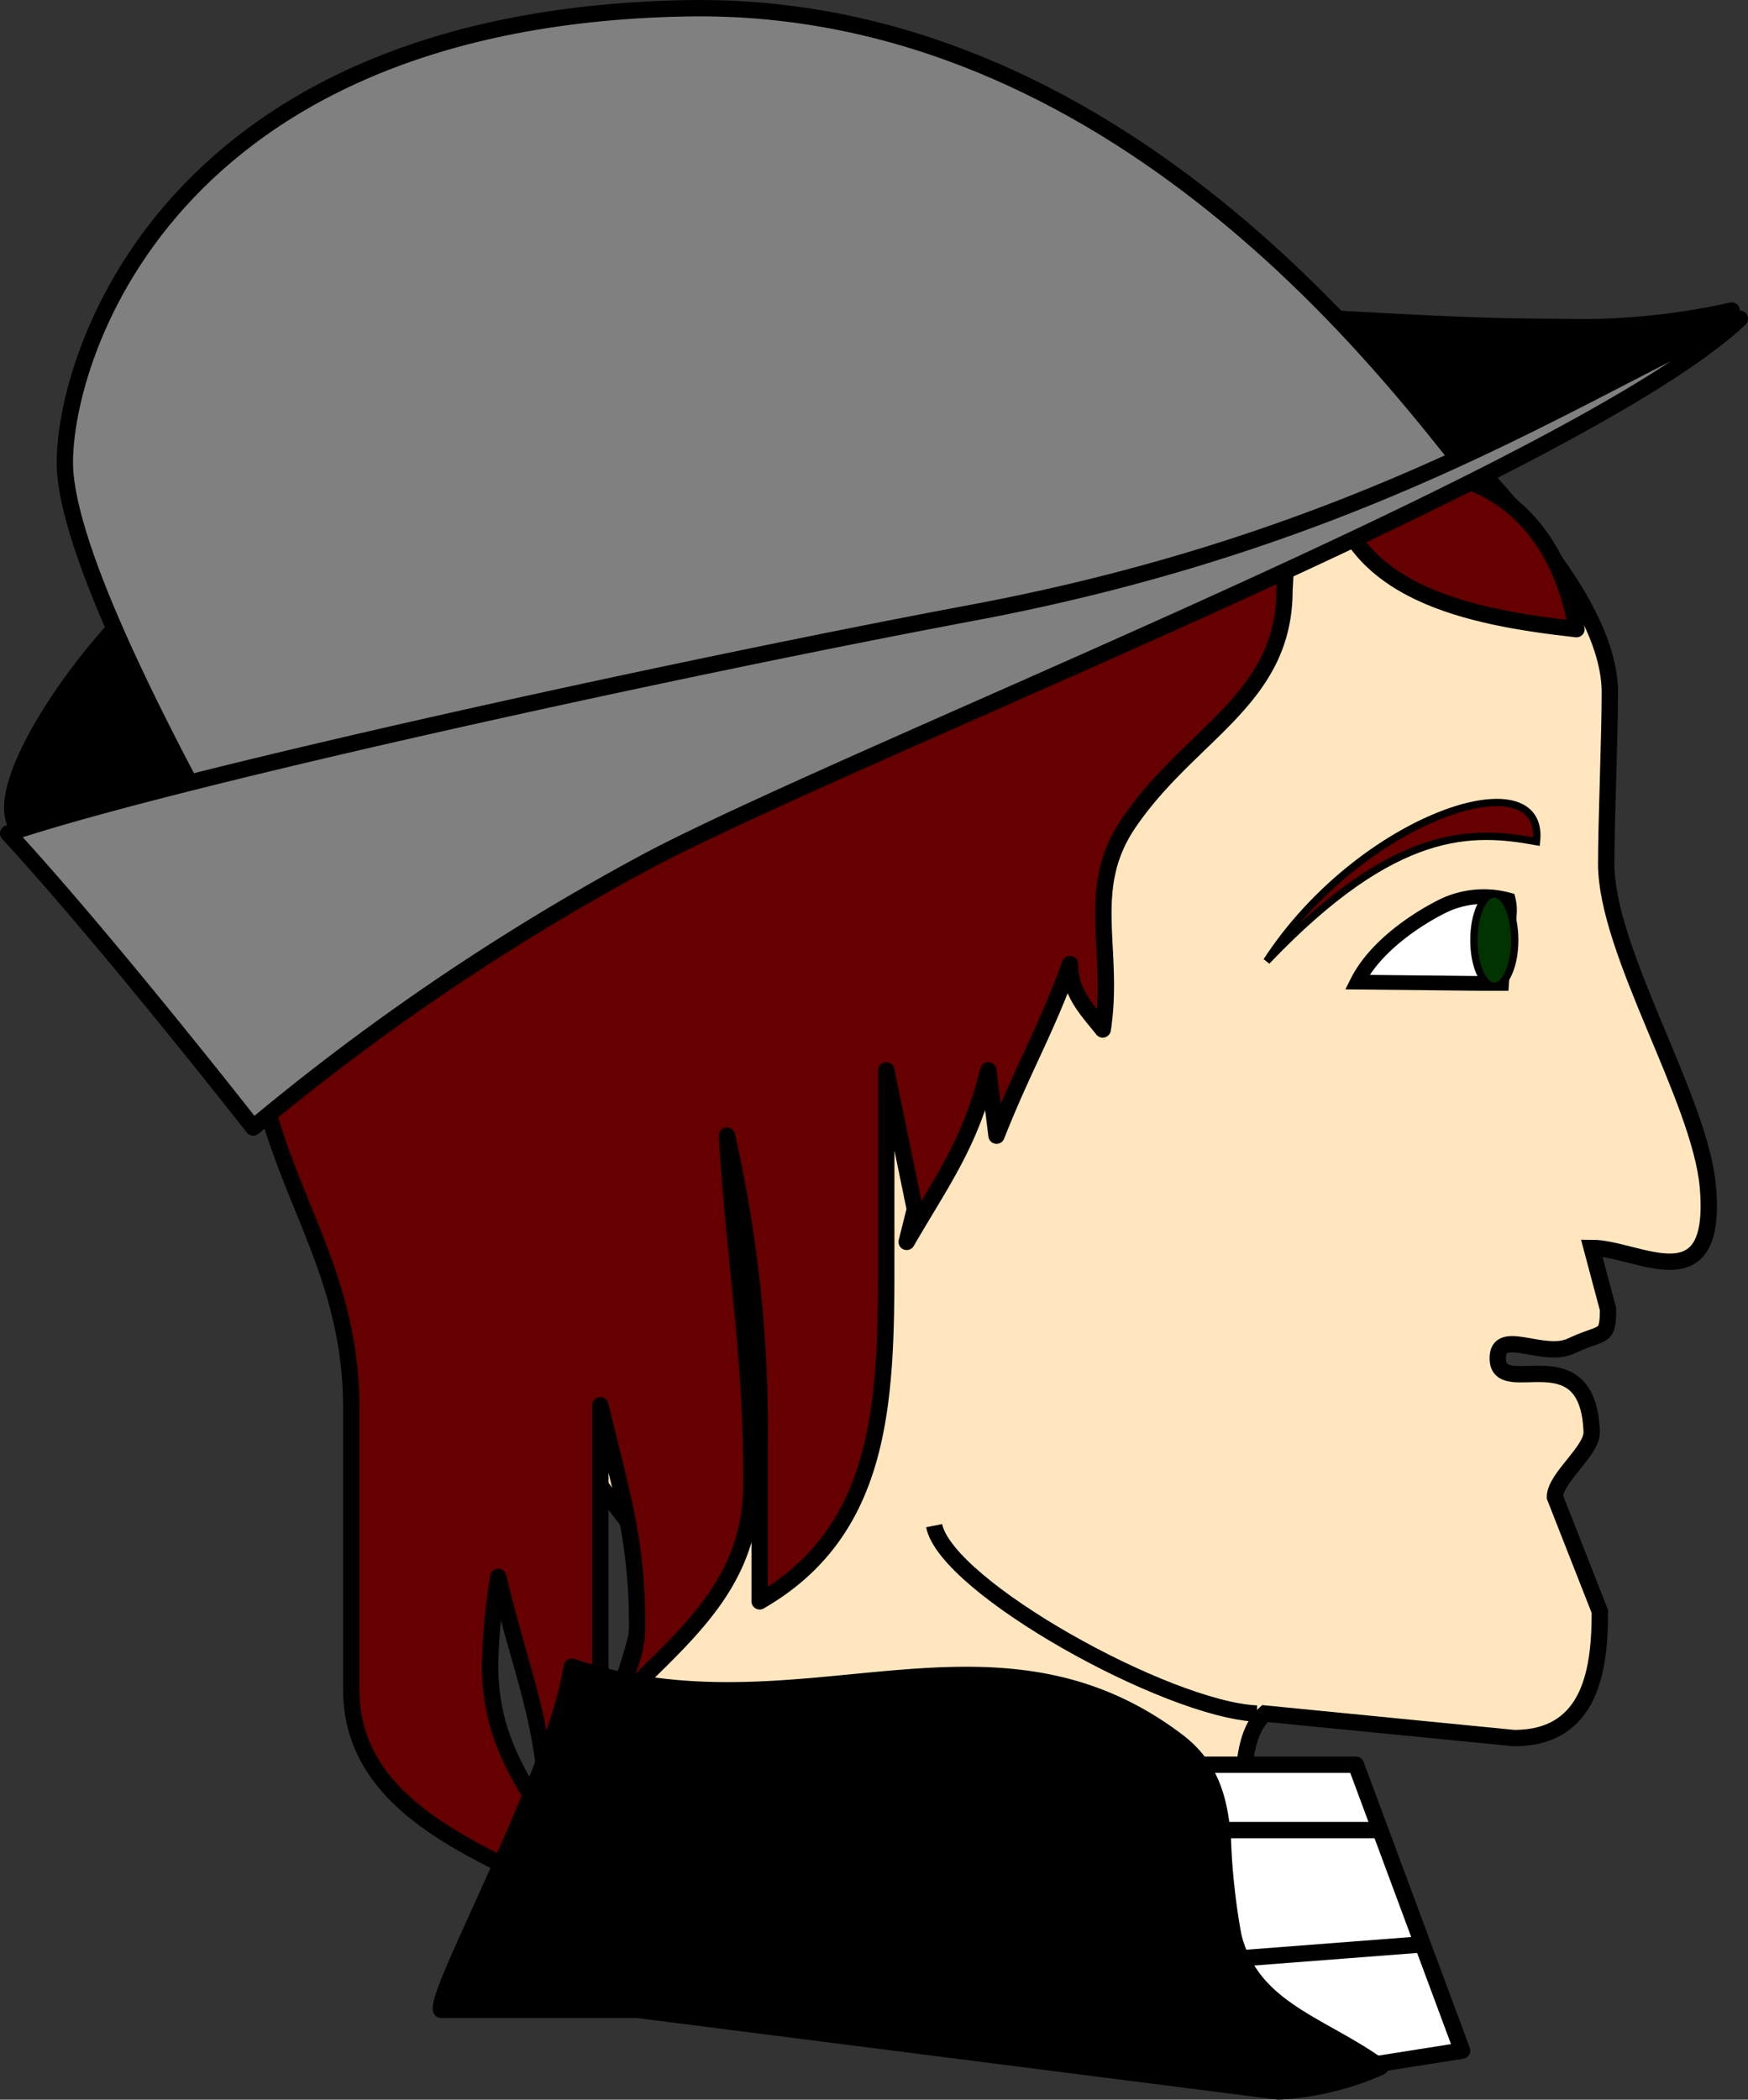
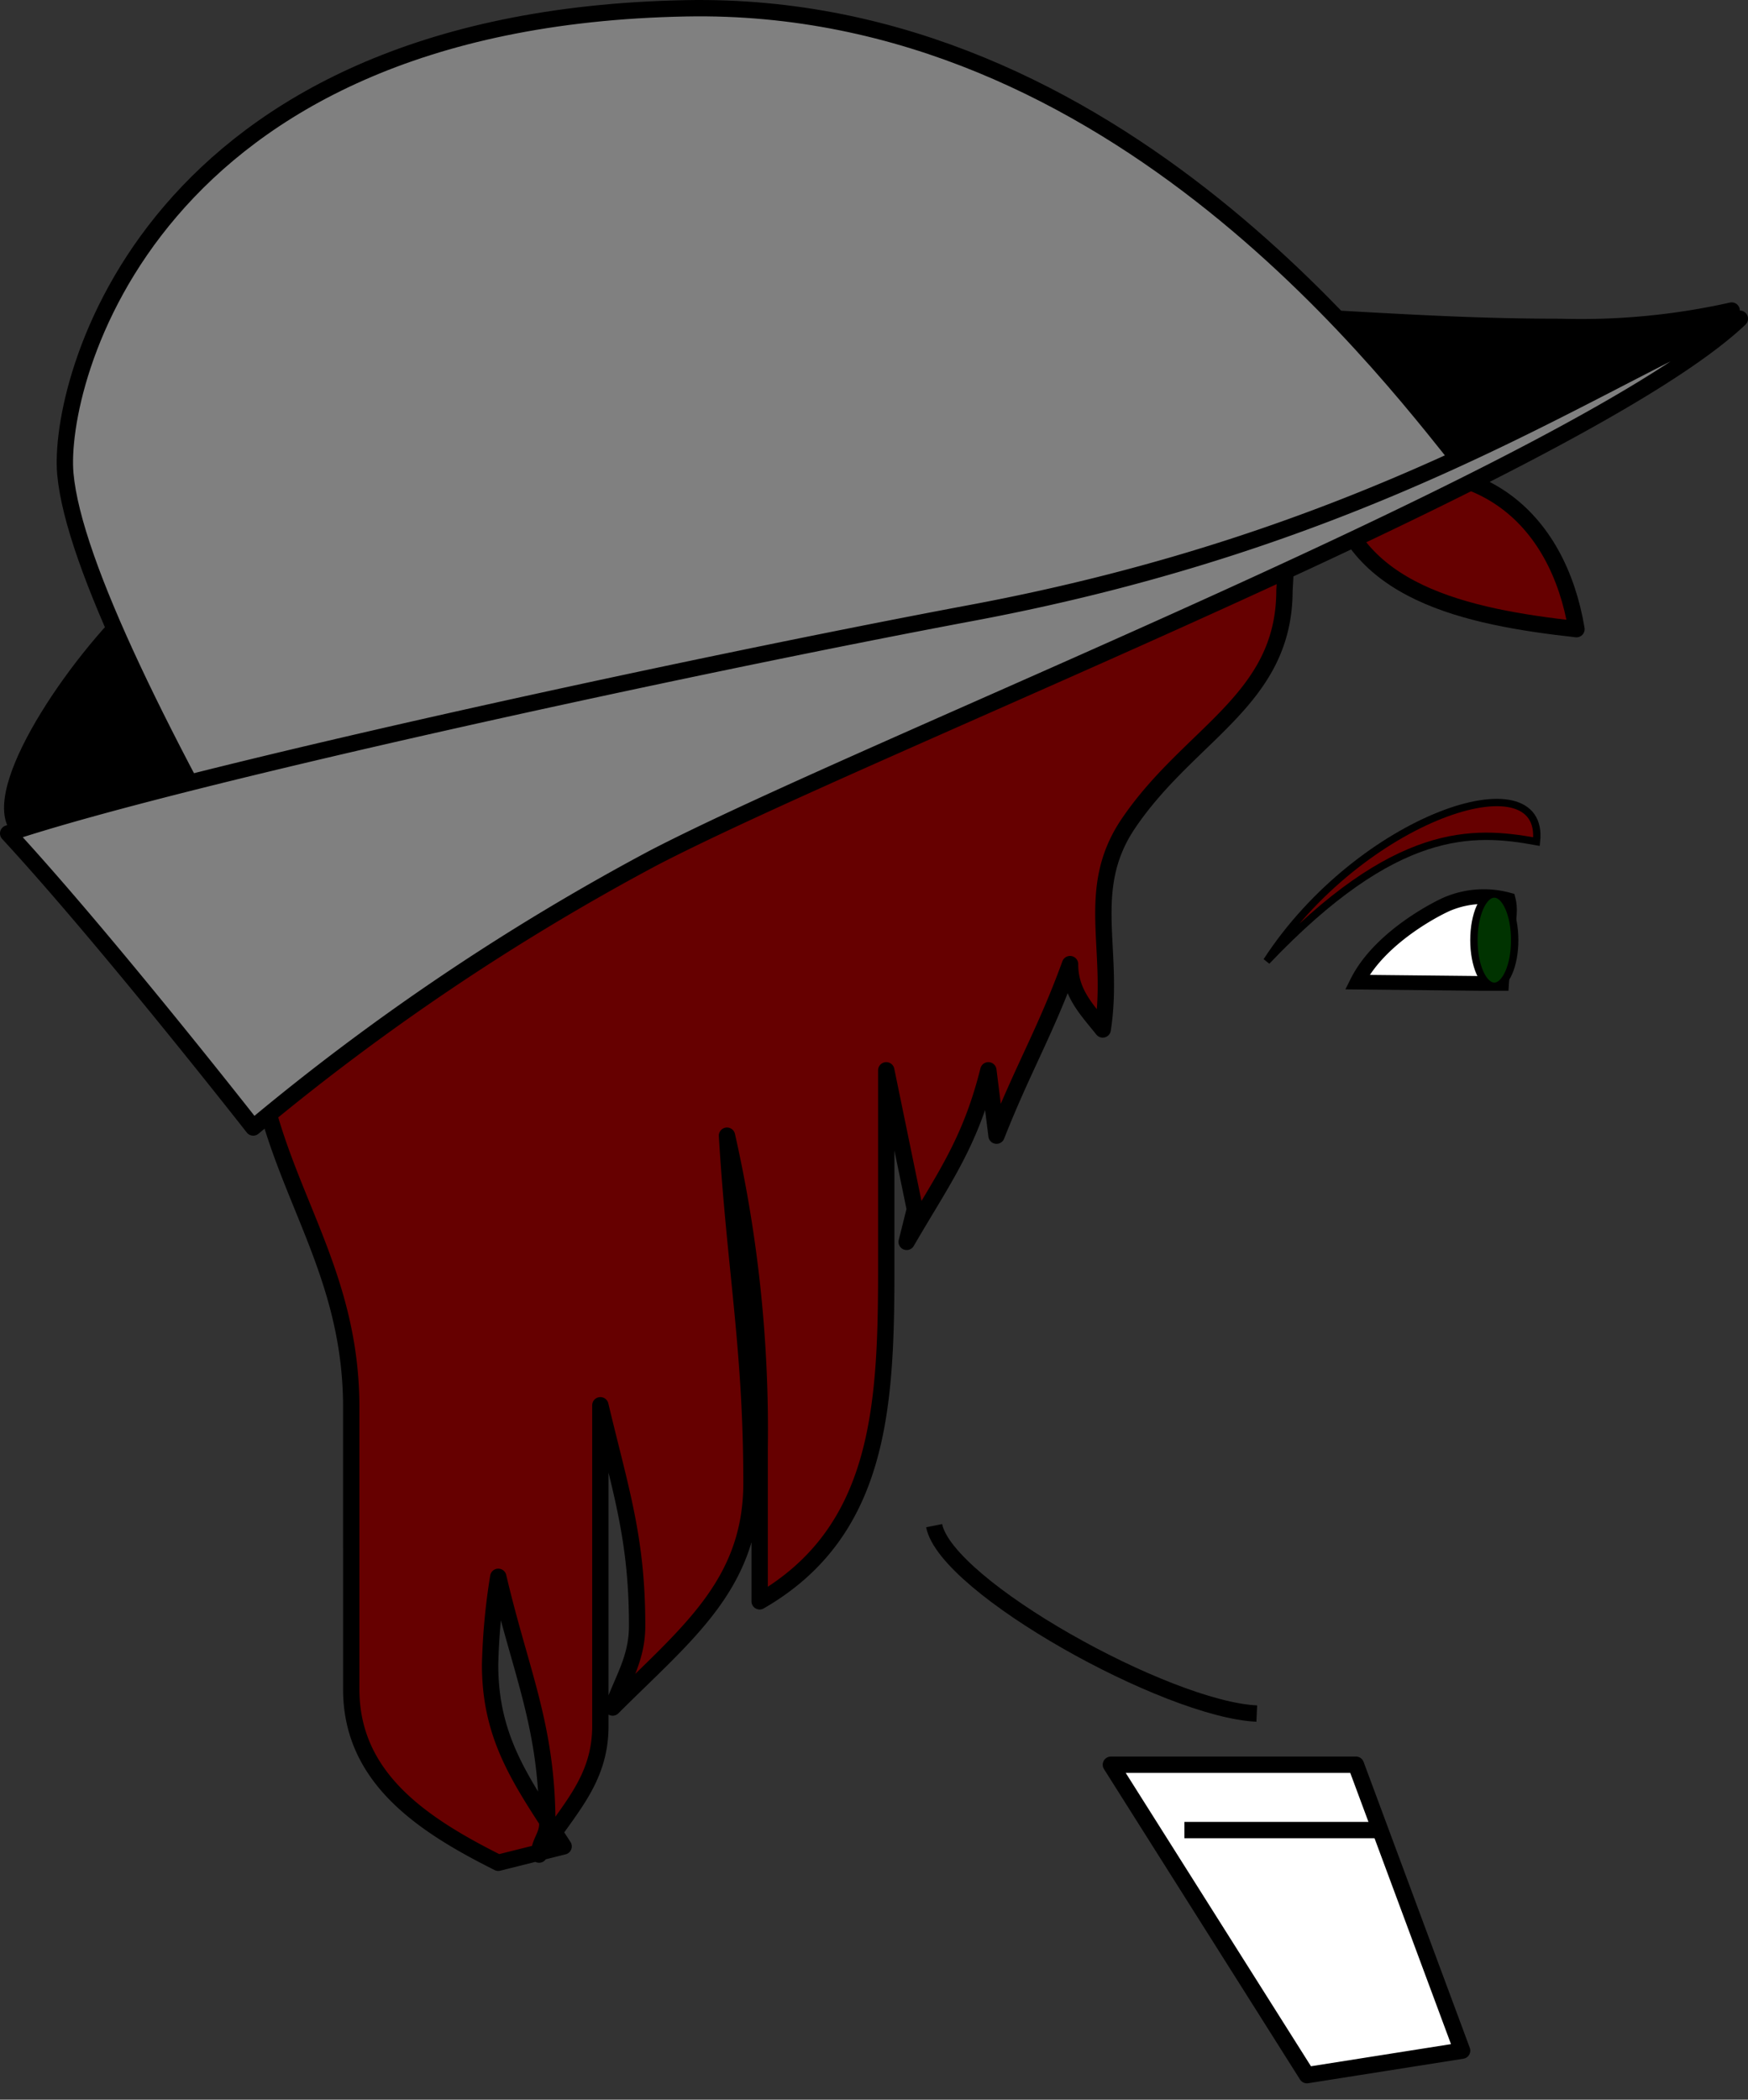
<svg xmlns="http://www.w3.org/2000/svg" id="Layer_1" data-name="Layer 1" viewBox="0 0 106.999 128.507">
  <rect x="0" y="0" width="106.999" height="128.507" fill="#333333" stroke="none" />
  <defs>
    <style>
      .cls-1, .cls-10, .cls-2, .cls-3, .cls-4, .cls-5, .cls-6, .cls-7, .cls-8, .cls-9 {
        stroke: #000;
      }

      .cls-1, .cls-10, .cls-7, .cls-8, .cls-9 {
        stroke-linejoin: round;
      }

      .cls-1, .cls-10, .cls-2, .cls-3, .cls-4, .cls-7, .cls-8 {
        fill-rule: evenodd;
      }

      .cls-2 {
        fill: #ffe6be;
      }

      .cls-2, .cls-3, .cls-4, .cls-5, .cls-6 {
        stroke-miterlimit: 3.864;
      }

      .cls-3, .cls-7 {
        fill: #600;
      }

      .cls-3, .cls-5 {
        stroke-width: 0.45px;
      }

      .cls-4, .cls-8 {
        fill: #fff;
      }

      .cls-4 {
        stroke-width: 0.9px;
      }

      .cls-5 {
        fill: #030;
      }

      .cls-6, .cls-9 {
        fill: none;
      }

      .cls-10 {
        fill: gray;
      }
    </style>
  </defs>
  <title>83a50a28-607c-4bc8-bc4e-7db51f92721f</title>
  <g>
    <path class="cls-1" d="M72.5,19.007c10.5.5,16,1,23,1a42.359,42.359,0,0,0,10.5-1s-22,13-26.5,13.5S62,18.507,72.5,19.007Z" />
    <path class="cls-1" d="M9,36.507c-4,3.5-9.5,11.5-8,14s13.5.5,13.5.5S13,33.007,9,36.507Z" />
    <g>
-       <path class="cls-2" d="M32,116.507c1.79-3.439,8.5-16,7.5-22,0,0-7.649-9.766-9.016-12.632-8-11.75-8.379-20.247-7.984-31.868.5-14.75,19.57-34.9,31.57-35.147,11.211-.233,27,3.5,34.75,12,3.54,3.883,9.722,10.237,9.722,15.529,0,2.587-.222,7.884-.222,10.471,0,5.41,5.747,14.38,6.222,19.769.638,7.247-4.29,3.747-7.112,3.747l1,3.75c0,1.883-.279,1.317-2.25,2.25-1.7.806-4.5-1.131-4.5.75,0,2.588,5.528-1.509,5.75,4.5.043,1.176-2.25,2.824-2.25,4l2.75,7c0,3.411-.472,7.752-5.25,7.75l-15.25-1.5c-3,2.647.141,13.233.141,13.233Z" />
      <path class="cls-3" d="M77.536,58.828c5.746-8.834,17.092-12.532,16.516-7.32C90.159,50.8,85.442,50.521,77.536,58.828Z" />
      <path class="cls-4" d="M92.326,55.075a5.75,5.75,0,0,0-3.606.2c-.512.186-4.23,2.012-5.641,4.835l7.424.077h1.412c.059-.881.234-1.41.234-2.293C92.149,56.957,92.562,56.017,92.326,55.075Z" />
      <ellipse class="cls-5" cx="91.47" cy="57.539" rx="1.248" ry="2.823" />
      <path class="cls-6" d="M76.93,104.876c-5.5-.25-19-7.75-19.75-11.5" />
    </g>
    <path class="cls-7" d="M78.5,29.507a39.1,39.1,0,0,1,.125,6.625c0,6.75-5.875,8.75-9.625,14.375-2.625,4-.75,7.625-1.5,12.5-1-1.25-2-2.25-2-4-1.5,4.125-2.875,6.375-4.5,10.5l-.5-4c-1.125,4.5-2.75,6.625-5,10.5l.5-2-1.75-8.5V77.632c0,8.5-.375,16.125-7.75,20.375V88.632a81.486,81.486,0,0,0-2-19.125c.5,8.25,1.5,13,1.5,21.25,0,6.25-4,9.25-8.5,13.75.625-1.75,1.5-3,1.5-5,0-5.375-1-8.25-2.25-13.5v19.625c0,3.375-2,5.125-3.75,7.875,0-.75.5-1.125.5-1.875,0-6-1.625-9.25-3-15.125a39.068,39.068,0,0,0-.5,5.375c0,4.625,2,7.25,4.5,11.125l-4,1c-4.75-2.375-9-5.25-9-10.625V86.132c0-9.875-6-14.75-6-24.625,0-21.75,19.375-38,41.125-38h10.75C73.125,23.507,74.5,25.507,78.5,29.507Z" />
    <path class="cls-7" d="M81.5,29.507c1.125,6.75,8.25,8.25,15,9C95.375,31.757,90.5,27.007,81.5,29.507Z" />
    <polygon class="cls-8" points="68 108.007 83 108.007 89.5 125.507 80 127.007 68 108.007" />
-     <path class="cls-1" d="M35,102.007c13.875,4.625,25.5-4.125,37,4.5,2.134,1.584,2.638,3.623,2.848,5.928a40.627,40.627,0,0,0,.652,6.072c1.125,4.5,5.375,5.375,9,8a17.63,17.63,0,0,1-6.25,1.5l-39.25-5H27C26.625,121.882,34,108.507,35,102.007Z" />
    <line class="cls-9" x1="84.5" y1="112.007" x2="72.5" y2="112.007" />
-     <line class="cls-9" x1="87" y1="119.007" x2="74" y2="120.007" />
    <path class="cls-10" d="M17.5,58.507c-7.5-13-13-24-13.5-29.5S9,1.13,42,.508c26.5-.5,43.5,23,48,28.5C80,34.007,39.5,42.507,17.5,58.507Z" />
    <path class="cls-10" d="M.5,51.007c10.5-3.5,41.792-10.273,59-13.5,24-4.5,37-13.5,47-18-9.5,9-53,26-66.5,33a143.4,143.4,0,0,0-24.5,16.5S6.5,57.507.5,51.007Z" />
  </g>
</svg>